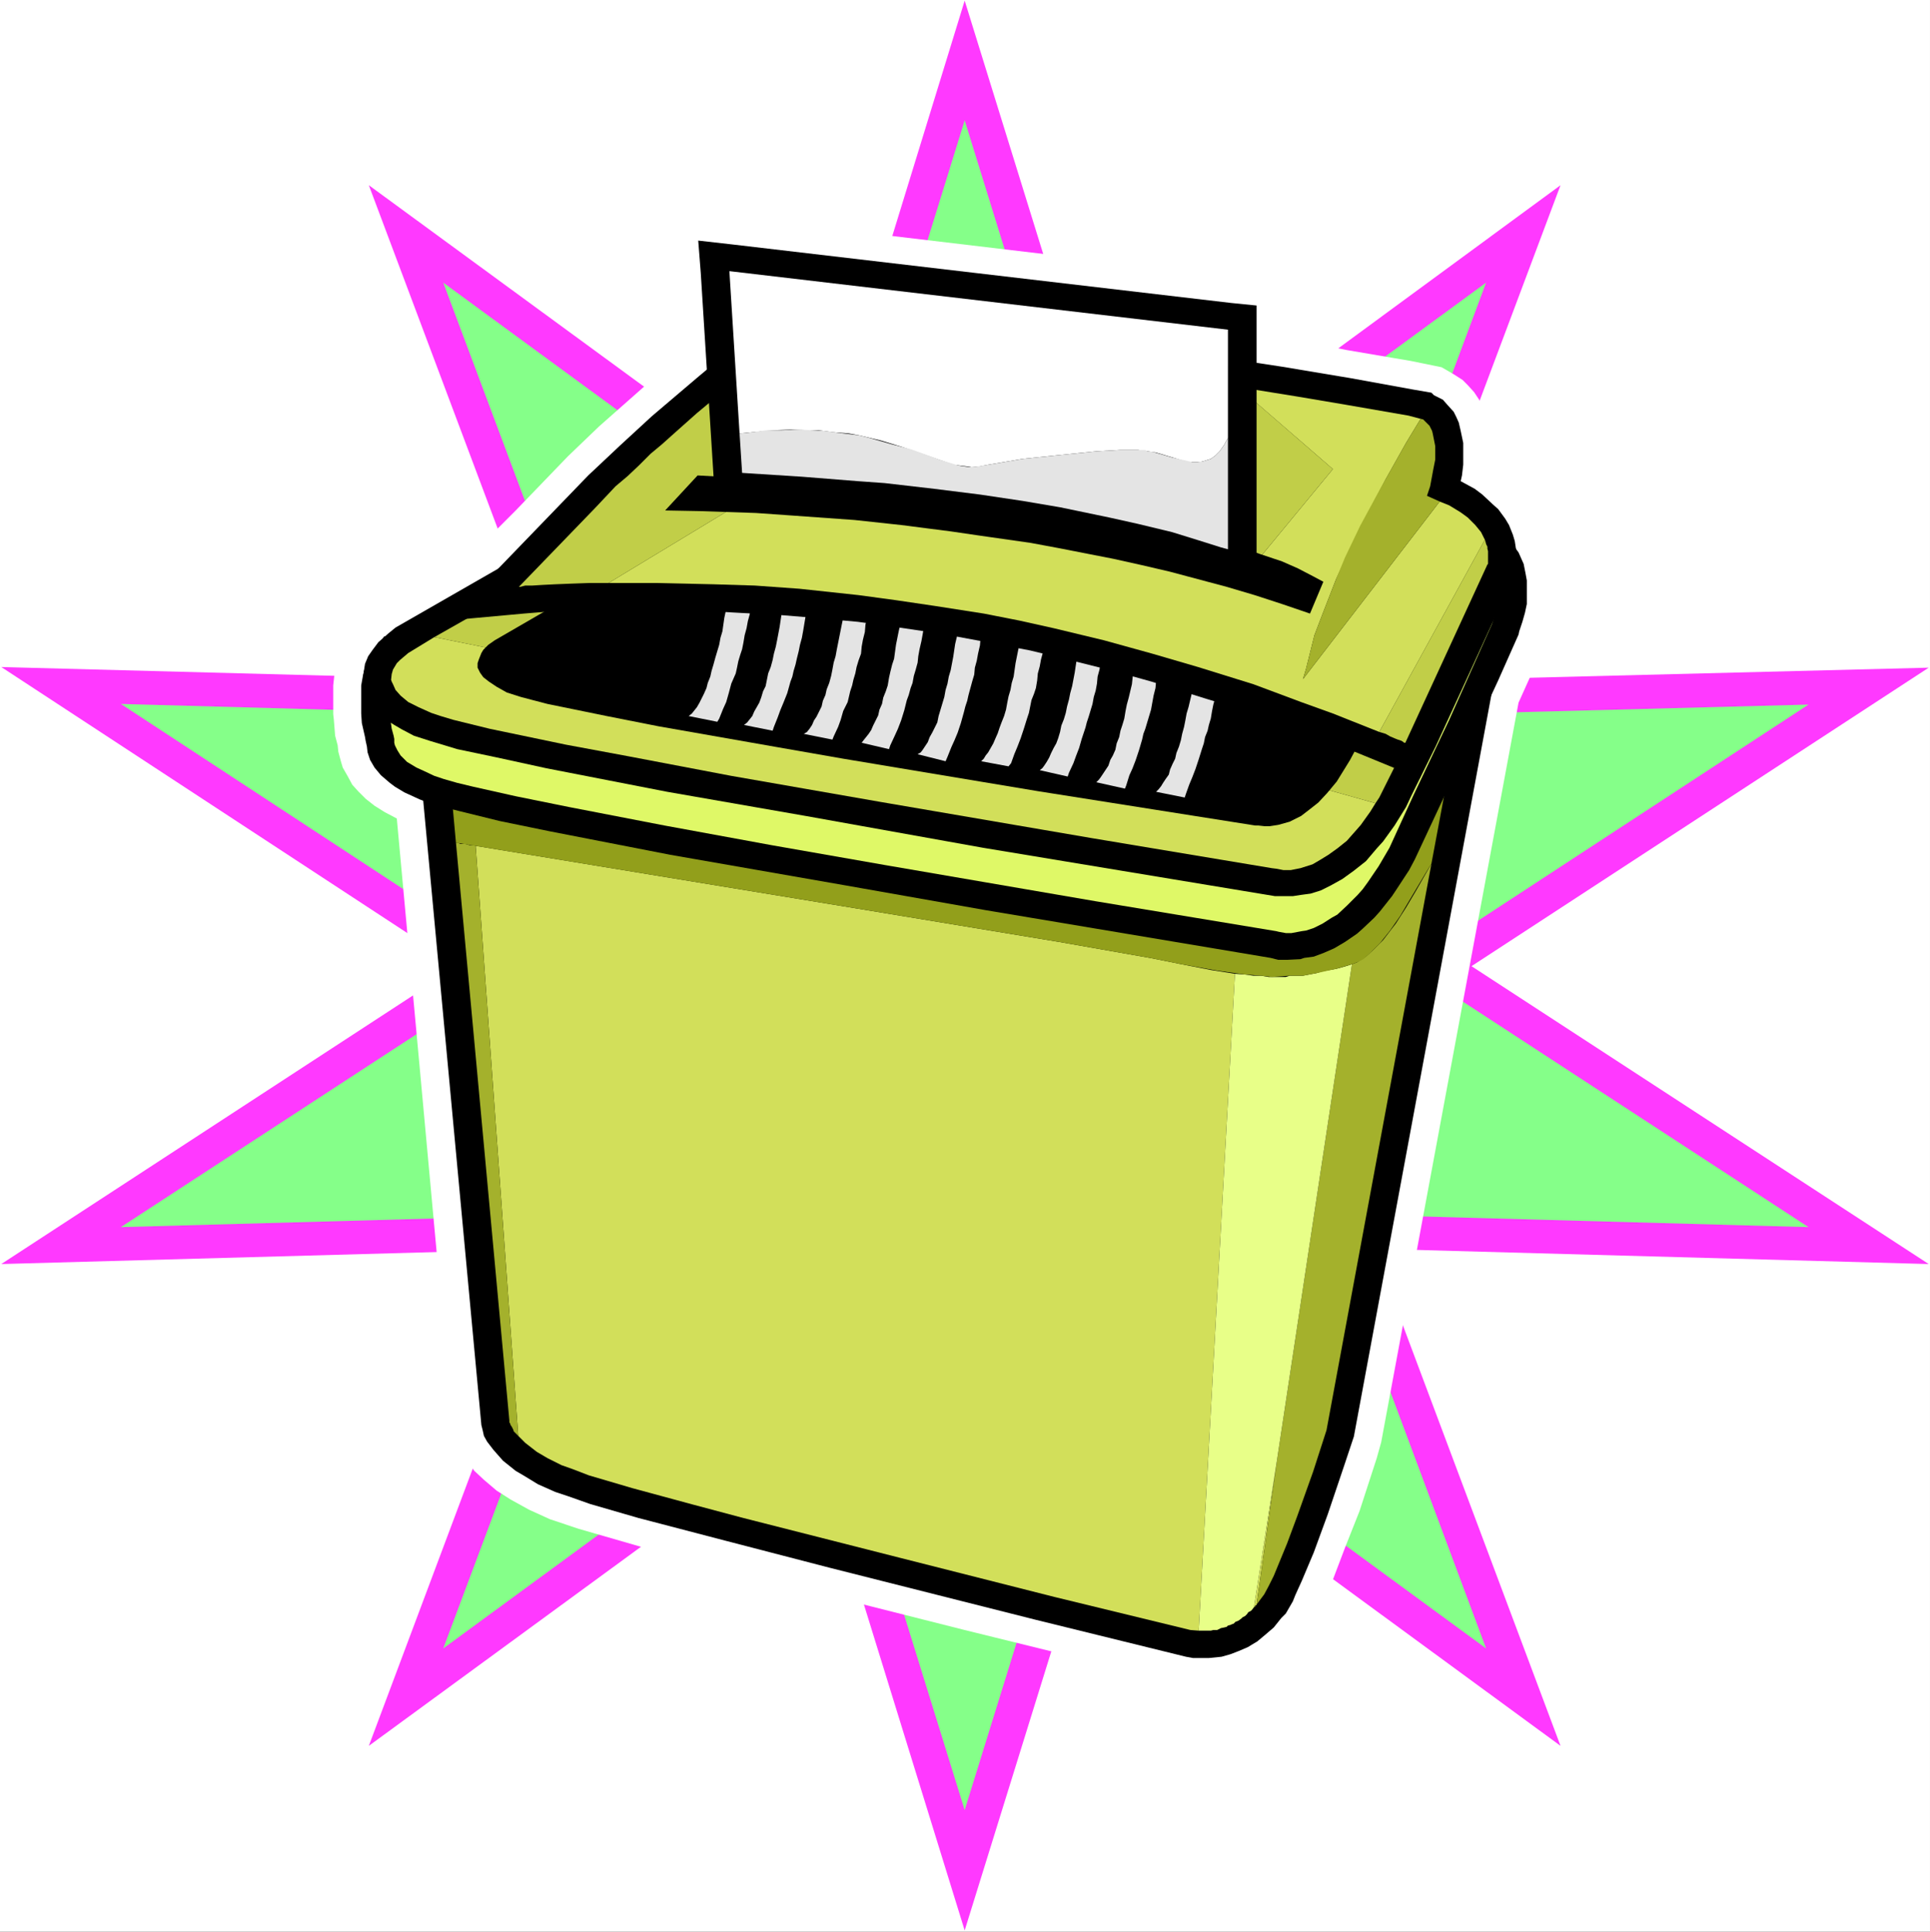
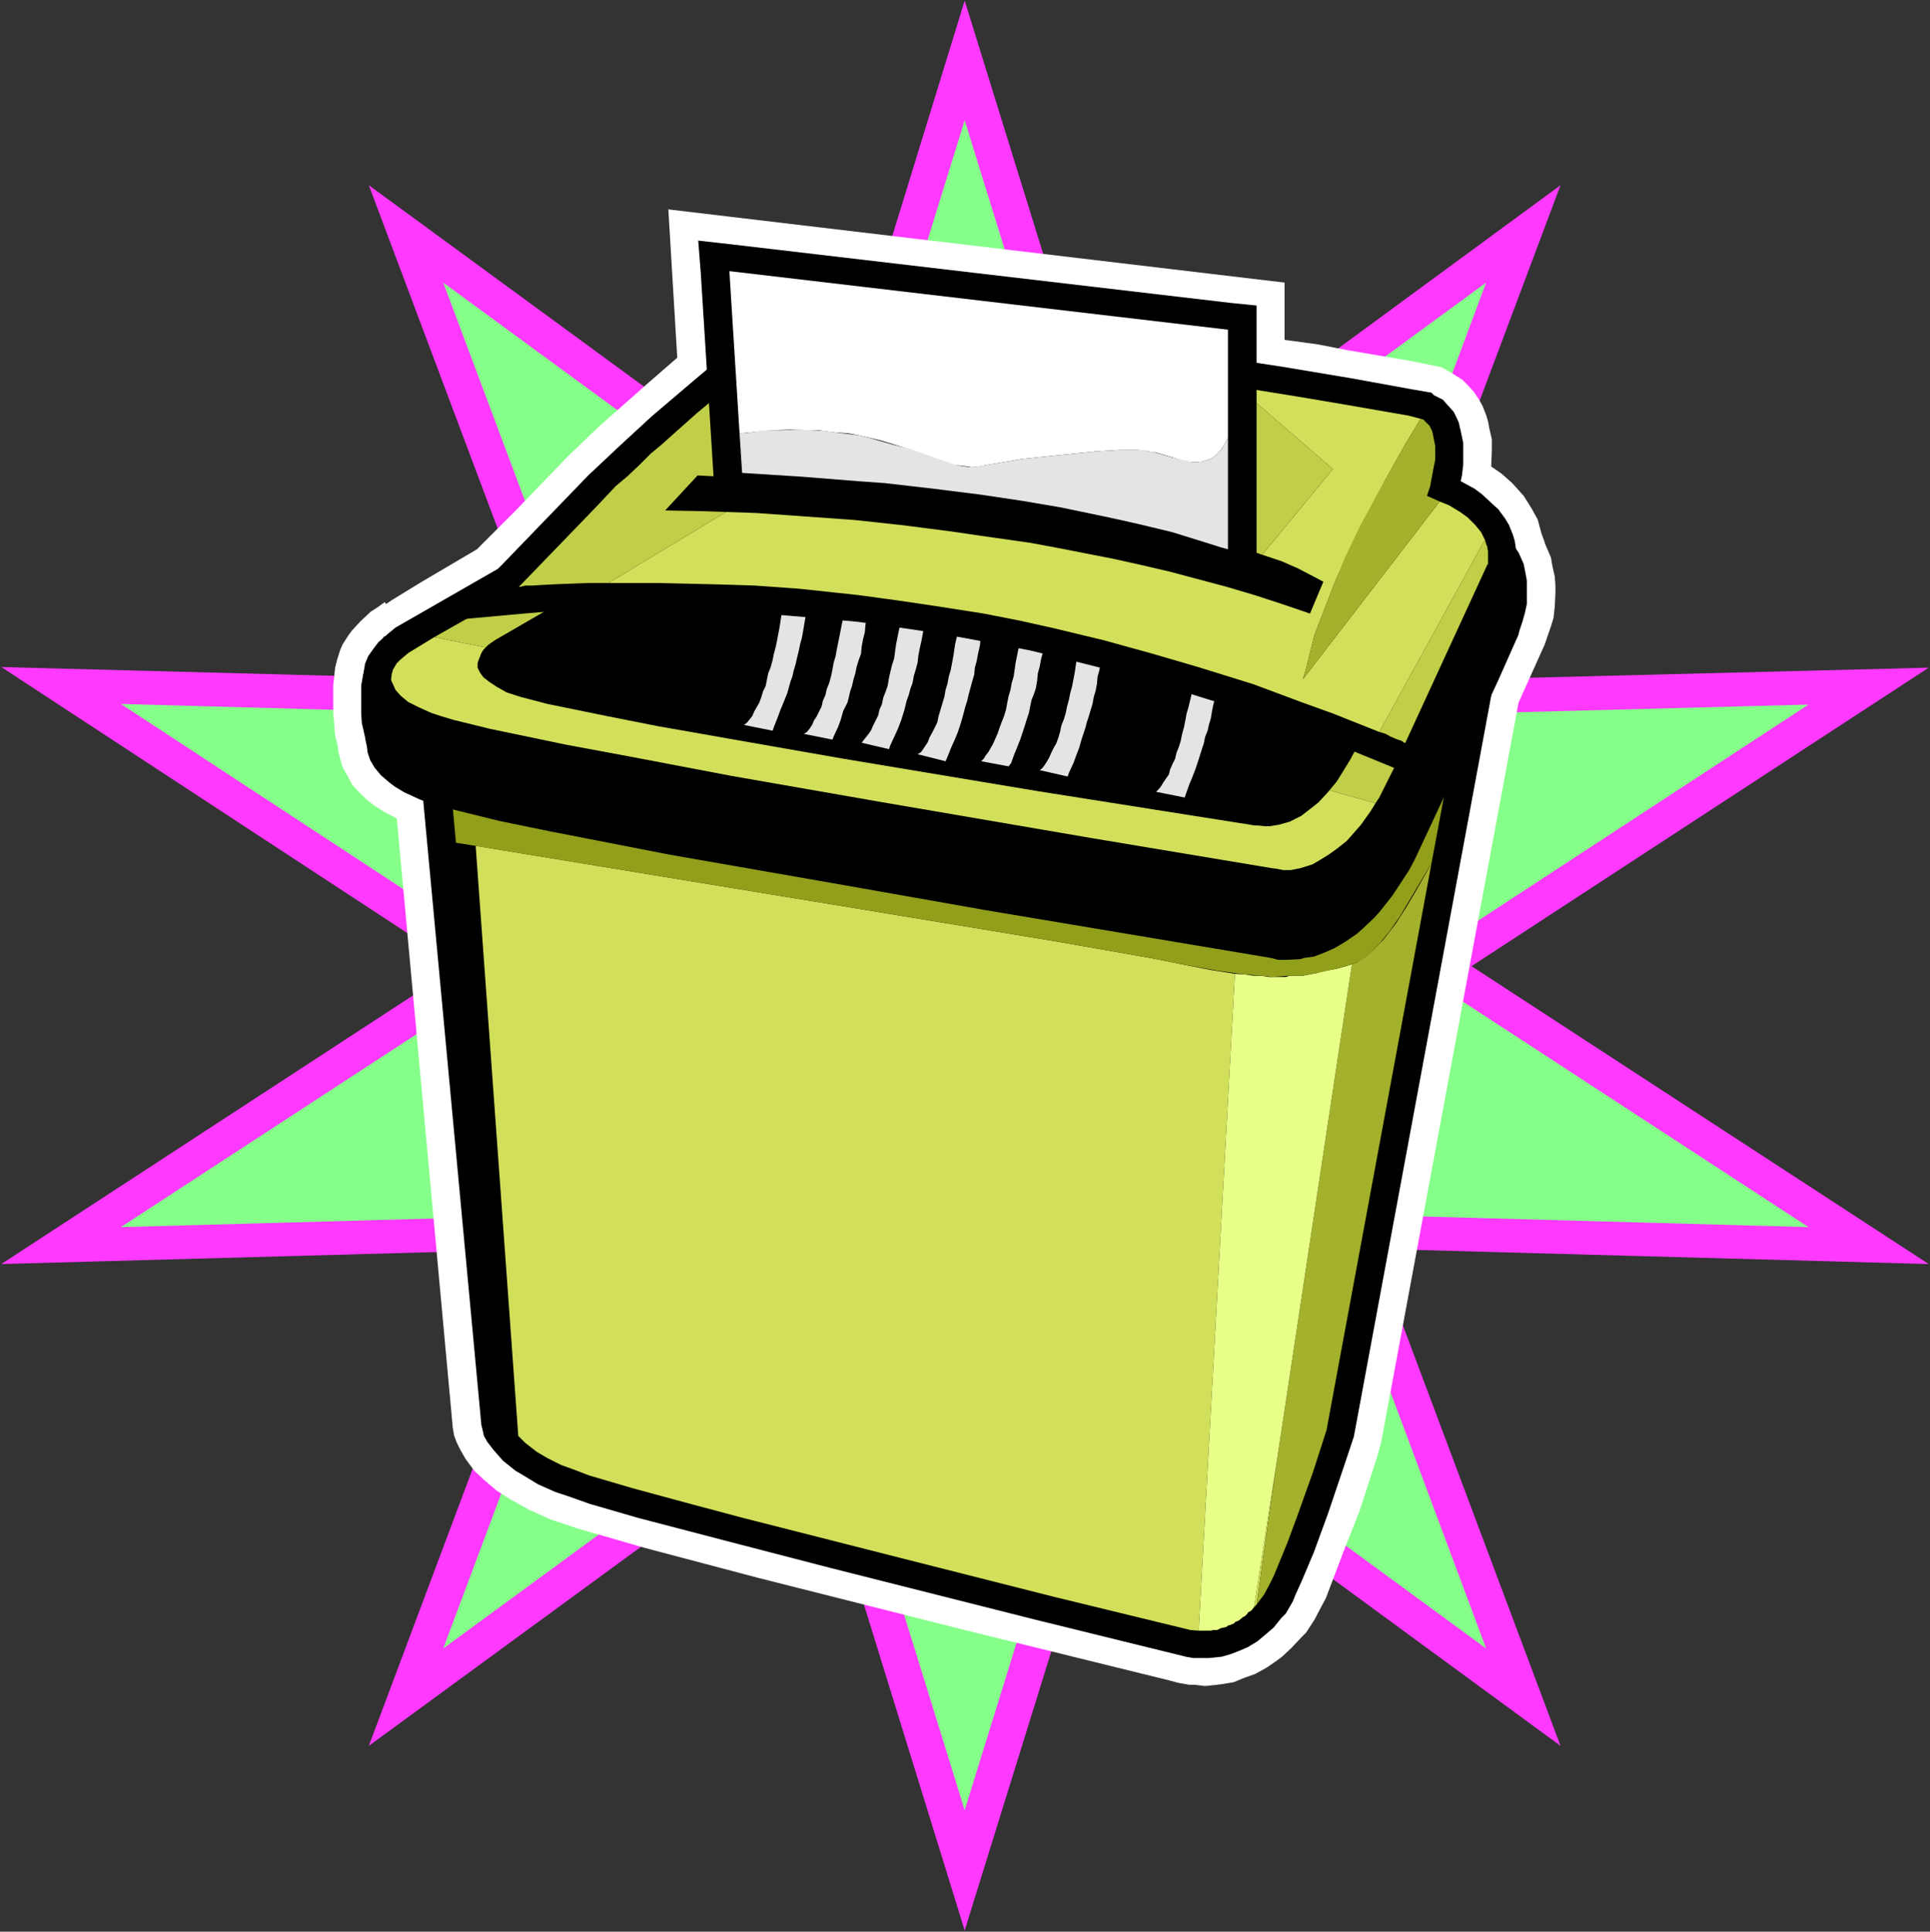
<svg xmlns="http://www.w3.org/2000/svg" xmlns:ns1="http://sodipodi.sourceforge.net/DTD/sodipodi-0.dtd" xmlns:ns2="http://www.inkscape.org/namespaces/inkscape" version="1.0" width="129.724mm" height="129.808mm" id="svg38" ns1:docname="Shredder 6.wmf">
  <rect width="100%" height="100%" fill="#333333" stroke="none" />
  <ns1:namedview id="namedview38" pagecolor="#ffffff" bordercolor="#000000" borderopacity="0.25" ns2:showpageshadow="2" ns2:pageopacity="0.0" ns2:pagecheckerboard="0" ns2:deskcolor="#d1d1d1" ns2:document-units="mm" />
  <defs id="defs1">
    <pattern id="WMFhbasepattern" patternUnits="userSpaceOnUse" width="6" height="6" x="0" y="0" />
  </defs>
-   <path style="fill:#ffffff;fill-opacity:1;fill-rule:evenodd;stroke:none" d="M 0,490.614 H 490.294 V 0 H 0 Z" id="path1" />
  <path style="fill:#ff39ff;fill-opacity:1;fill-rule:evenodd;stroke:none" d="m 245.066,0.162 39.902,128.675 111.467,-81.796 -47.333,126.089 140.869,-3.556 -116.152,75.815 116.152,75.653 -140.869,-3.88 47.333,126.25 -111.467,-81.634 -39.902,128.513 L 205.326,361.777 93.697,443.411 141.03,317.161 0.323,321.041 116.314,245.388 0.323,169.411 141.03,173.129 93.697,47.041 205.487,128.837 Z" id="path2" />
  <path style="fill:#85ff89;fill-opacity:1;fill-rule:evenodd;stroke:none" d="M 245.066,30.552 279.96,143.224 377.534,71.773 336.34,182.182 459.438,178.949 357.826,245.388 459.438,311.665 336.34,308.27 377.534,418.679 279.96,347.229 245.066,459.738 210.172,347.229 112.598,418.679 153.954,308.27 30.694,311.665 132.307,245.388 30.694,178.787 153.954,182.182 112.598,71.773 210.172,143.224 Z" id="path3" />
  <path style="fill:#ffffff;fill-opacity:1;fill-rule:evenodd;stroke:none" d="m 392.235,137.243 -0.646,-1.778 -0.969,-3.556 -1.615,-2.91 -1.939,-3.071 -2.908,-3.233 -2.746,-2.425 -2.585,-1.778 0.162,-4.203 v -2.748 l -0.646,-2.748 -0.323,-1.778 -0.485,-1.617 -0.969,-2.425 -0.808,-1.455 -1.292,-1.94 -1.615,-1.778 -1.292,-1.293 -2.262,-1.455 -3.069,-1.778 -7.916,-1.617 -16.155,-2.748 -7.431,-1.455 -8.4,-1.132 V 71.773 l -156.539,-18.59 2.262,37.665 -7.431,6.466 -12.439,10.992 -7.916,7.598 -13.247,13.74 -9.854,9.861 -14.539,8.568 -7.108,4.365 -1.454,0.97 -0.323,-0.485 -1.777,1.293 -1.777,1.132 -2.585,2.425 -2.1,2.263 -0.969,1.293 -1.454,2.263 -0.646,1.455 -0.808,2.586 -0.485,1.94 -0.485,4.526 v 4.526 2.748 l 0.162,1.455 0.323,4.041 0.646,2.425 0.162,1.617 0.646,2.425 0.485,1.617 1.292,2.263 1.131,2.101 1.615,1.778 1.777,1.778 2.262,1.778 2.585,1.617 3.069,1.617 14.216,154.701 0.323,1.94 0.646,1.778 0.969,1.94 1.292,2.263 2.262,3.071 2.423,2.263 3.231,2.748 3.554,2.263 4.685,2.586 5.331,2.425 7.27,2.425 16.801,4.85 28.755,7.598 52.503,13.255 51.856,12.771 2.423,0.647 2.746,0.485 h 1.292 l 2.746,0.323 3.069,-0.323 1.292,-0.162 2.908,-0.485 2.746,-1.132 2.746,-0.97 2.908,-1.617 2.585,-1.778 1.292,-0.97 2.423,-2.263 2.423,-2.586 1.292,-1.293 2.1,-3.233 1.777,-3.395 1.131,-2.101 4.846,-12.771 3.716,-9.376 4.362,-13.417 1.131,-4.041 34.894,-187.84 6.623,-14.71 1.615,-4.688 0.646,-2.101 0.323,-2.91 0.162,-3.556 v -1.778 l -0.162,-2.263 -0.646,-2.91 -0.323,-1.94 -1.454,-3.395 z" id="path4" />
  <path style="fill:#000000;fill-opacity:1;fill-rule:evenodd;stroke:none" d="m 372.203,161.975 -265.906,28.289 15.993,171.674 0.323,1.293 0.323,1.455 0.808,1.455 1.615,2.101 2.423,2.748 3.231,2.586 1.939,1.132 3.716,2.263 4.362,1.94 3.392,1.132 5.493,1.94 12.278,3.556 22.293,5.819 26.171,6.789 52.503,13.255 38.125,9.376 1.777,0.323 h 2.1 1.939 l 3.231,-0.323 2.262,-0.647 2.1,-0.808 2.262,-0.97 2.423,-1.455 1.939,-1.617 2.262,-1.94 1.939,-2.425 1.131,-1.132 1.777,-3.071 0.646,-1.617 1.615,-3.556 3.069,-7.274 3.554,-9.699 4.362,-12.932 2.262,-6.789 37.802,-203.843 z" id="path5" />
  <path style="fill:#d2df5a;fill-opacity:1;fill-rule:evenodd;stroke:none" d="m 372.688,171.028 0.323,-2.263 -7.754,0.808 0.969,0.162 0.969,0.323 h 0.969 l 0.808,0.162 0.969,0.162 0.808,0.323 0.969,0.162 z" id="path6" />
  <path style="fill:#d2df5a;fill-opacity:1;fill-rule:evenodd;stroke:none" d="m 300.154,244.903 -8.077,-1.617 -22.94,-4.041 -51.856,-8.568 -96.443,-15.842 10.824,149.851 1.777,1.778 2.908,2.263 2.746,1.617 3.554,1.778 2.746,0.97 4.2,1.617 10.985,3.233 15.508,4.203 12.116,3.233 40.71,10.346 38.933,9.861 34.571,8.406 2.1,0.162 9.208,-166.825 -6.139,-0.97 z" id="path7" />
  <path style="fill:#d2df5a;fill-opacity:1;fill-rule:evenodd;stroke:none" d="m 318.57,408.171 h 0.162 v -0.162 h 0.162 v -0.323 h 0.323 v -0.162 l 5.169,-36.533 z" id="path8" />
  <path style="fill:#a4b12c;fill-opacity:1;fill-rule:evenodd;stroke:none" d="m 343.448,244.903 v 0 l -19.062,126.089 -5.169,36.533 1.939,-2.586 1.131,-2.101 1.292,-2.586 3.392,-8.244 2.585,-6.951 4.039,-11.316 3.392,-10.507 26.655,-143.87 -3.877,6.789 -2.585,4.365 -2.585,4.041 -3.231,4.203 -2.585,2.586 -1.777,1.617 -1.777,1.132 -0.485,0.323 z" id="path9" />
  <path style="fill:#e8ff88;fill-opacity:1;fill-rule:evenodd;stroke:none" d="m 343.448,244.903 -2.1,0.647 -1.777,0.485 -1.777,0.323 -1.777,0.323 -1.615,0.485 -1.777,0.323 -1.615,0.323 h -1.615 -0.808 -0.969 l -0.969,0.323 h -0.646 -1.131 -0.646 -1.131 -0.808 l -1.939,-0.323 h -1.939 l -2.262,-0.323 -2.423,-0.162 -9.208,166.825 h 0.646 0.808 0.808 0.808 l 0.646,-0.162 h 0.969 l 0.969,-0.485 0.808,-0.162 0.646,-0.162 0.323,-0.323 0.646,-0.162 0.323,-0.162 0.485,-0.162 0.485,-0.485 0.485,-0.162 0.323,-0.162 0.646,-0.485 0.323,-0.323 0.646,-0.323 0.485,-0.485 0.323,-0.485 0.646,-0.323 0.323,-0.323 0.485,-0.647 5.816,-37.18 z" id="path10" />
-   <path style="fill:#a4b12c;fill-opacity:1;fill-rule:evenodd;stroke:none" d="m 115.829,214.027 13.57,146.78 v 0.323 0.162 l 0.162,0.162 0.162,0.485 0.323,0.485 0.323,0.647 0.162,0.485 0.323,0.323 0.323,0.323 0.485,0.485 -10.824,-149.851 -0.646,-0.162 h -0.808 l -0.646,-0.162 -0.485,-0.162 h -0.646 -0.646 l -0.646,-0.323 z" id="path11" />
  <path style="fill:#929f1b;fill-opacity:1;fill-rule:evenodd;stroke:none" d="m 114.213,196.246 1.615,17.782 101.451,16.65 51.856,8.568 22.94,4.041 8.077,1.617 9.047,1.617 6.947,0.97 4.2,0.323 2.746,0.323 4.523,-0.323 h 3.392 l 3.392,-0.647 5.169,-1.132 3.877,-1.132 1.292,-0.485 1.615,-0.808 1.777,-1.617 2.423,-2.425 2.585,-3.233 2.585,-3.718 2.585,-4.365 4.039,-6.789 1.292,-2.101 9.047,-48.334 -4.523,-0.97 -2.908,-0.485 z" id="path12" />
  <path style="fill:#000000;fill-opacity:1;fill-rule:evenodd;stroke:none" d="m 385.935,160.359 0.808,-2.425 0.646,-2.263 0.485,-2.263 v -3.233 -2.748 l -0.323,-1.778 -0.485,-2.425 -1.292,-2.91 -1.292,-1.778 -1.131,-1.455 -1.615,-1.455 -2.746,-2.263 -48.787,6.466 -114.375,-16.327 -3.554,-0.323 -4.039,-0.485 h -4.362 -3.231 l -2.1,0.323 -2.908,0.323 -1.939,0.485 -2.908,0.647 -2.262,1.132 -65.265,37.503 -25.686,-1.455 -4.039,5.819 -0.808,1.94 -0.485,1.94 -0.485,2.748 v 3.395 3.718 l 0.162,2.425 0.808,3.556 0.162,0.97 0.323,1.455 0.162,1.455 0.646,1.94 1.131,1.94 1.615,1.94 2.262,1.94 1.292,0.97 2.423,1.455 3.877,1.778 3.392,1.293 7.108,1.778 9.854,2.425 12.601,2.586 30.694,5.981 44.425,7.759 35.702,6.304 72.373,12.124 1.939,0.485 h 2.423 l 3.231,-0.162 0.969,-0.323 2.423,-0.323 2.585,-0.97 2.585,-1.132 2.746,-1.617 3.069,-2.101 1.454,-1.293 2.908,-2.748 1.454,-1.617 3.069,-3.88 1.292,-1.94 3.069,-4.688 1.454,-2.748 10.501,-22.47 10.662,-22.955 5.17,-11.639 z" id="path13" />
-   <path style="fill:#dff867;fill-opacity:1;fill-rule:evenodd;stroke:none" d="m 377.05,140.637 -46.849,6.143 -114.537,-16.488 -5.816,-0.485 -4.2,-0.162 h -4.362 l -4.2,0.323 -2.746,0.647 -0.969,0.162 -1.939,0.97 -0.646,0.323 -65.749,37.988 -23.586,-1.293 -1.292,1.94 -0.323,0.485 -0.485,1.617 -0.162,1.455 -0.162,1.94 v 4.041 l 0.162,2.586 0.323,2.263 0.485,1.778 0.162,0.808 v 0.97 l 0.162,0.647 0.646,1.293 0.808,1.293 1.615,1.617 2.423,1.455 1.777,0.808 2.746,1.293 2.423,0.808 3.392,0.97 4.039,0.97 10.824,2.425 13.57,2.748 24.232,4.688 27.301,5.011 28.594,5.011 53.633,9.214 45.879,7.598 0.646,0.162 1.777,0.323 h 1.454 l 2.585,-0.485 1.131,-0.162 1.939,-0.647 2.262,-1.132 2.262,-1.455 1.454,-0.808 2.423,-2.263 2.746,-2.748 1.292,-1.455 1.292,-1.778 2.746,-4.041 2.746,-4.688 6.139,-13.417 9.047,-19.075 10.824,-24.248 1.131,-3.395 0.485,-2.263 0.162,-1.778 v -2.425 l -0.162,-1.617 -0.646,-2.263 -0.808,-1.455 -1.131,-1.778 z" id="path14" />
  <path style="fill:#000000;fill-opacity:1;fill-rule:evenodd;stroke:none" d="m 384.804,138.859 -0.485,-1.132 -0.969,-1.132 -1.292,-1.617 -2.1,-1.455 -1.777,-0.97 -2.746,-1.132 -3.392,-1.132 -1.939,-0.323 -4.2,-0.808 -150.885,-21.661 -3.554,-0.323 -4.039,-0.485 h -4.2 -3.392 l -1.939,0.323 -4.039,0.485 -2.1,0.485 -1.777,0.647 -2.423,0.808 -87.074,49.95 -1.777,1.455 -2.585,2.263 -1.454,1.94 -1.131,1.617 -0.808,1.94 -0.323,2.101 -0.162,1.455 v 0.647 l 0.323,2.425 0.808,1.94 1.292,2.101 1.131,1.293 1.777,1.94 2.585,1.617 1.939,1.132 3.069,1.617 4.039,1.293 6.947,2.101 10.016,2.101 12.601,2.748 30.694,5.981 35.217,6.143 45.072,8.083 72.211,11.962 1.939,0.323 h 2.423 2.1 l 2.1,-0.323 2.423,-0.323 2.585,-0.808 2.585,-1.293 2.908,-1.617 2.908,-2.101 3.069,-2.425 2.746,-3.233 1.615,-1.778 2.908,-4.041 2.908,-4.688 1.292,-2.748 6.3,-12.771 8.4,-18.267 8.885,-19.398 2.908,-6.628 0.485,-1.455 v -1.293 -1.455 l -0.485,-1.617 z" id="path15" />
  <path style="fill:#d2df5a;fill-opacity:1;fill-rule:evenodd;stroke:none" d="m 362.834,135.626 -147.977,-21.338 -5.816,-0.485 -5.169,-0.323 h -3.392 l -4.2,0.485 -2.908,0.647 -1.292,0.485 -0.808,0.162 -1.292,0.97 -61.388,35.24 5.169,-0.323 h 5.654 l 6.139,0.485 6.462,0.323 6.947,0.647 7.27,0.808 7.431,0.808 15.832,2.425 16.316,2.748 8.4,1.455 17.285,3.395 17.124,3.556 25.363,5.658 31.178,7.274 14.216,3.556 35.54,9.214 13.085,-28.289 10.016,-21.985 0.162,-0.647 v -0.97 l -0.646,-0.97 -1.131,-1.132 -1.615,-0.97 -2.585,-0.97 -3.231,-0.808 -3.069,-0.647 z" id="path16" />
  <path style="fill:#d2df5a;fill-opacity:1;fill-rule:evenodd;stroke:none" d="m 127.137,165.208 -16.801,-3.395 -6.623,4.041 -2.1,1.778 -0.808,0.808 -0.969,1.617 -0.323,1.132 -0.162,1.455 0.162,0.485 0.323,0.647 0.646,1.455 1.292,1.455 1.939,1.617 2.585,1.293 3.231,1.455 2.423,0.808 3.231,0.97 9.208,2.263 19.386,4.041 15.67,2.91 26.332,5.011 37.963,6.628 53.795,9.214 45.556,7.598 1.292,0.162 1.615,0.323 h 1.939 l 2.423,-0.485 3.069,-0.97 1.939,-1.132 2.1,-1.293 2.262,-1.617 2.423,-1.94 2.423,-2.748 1.131,-1.293 2.423,-3.395 1.292,-2.101 -13.247,-3.718 z" id="path17" />
  <path style="fill:#c1ce48;fill-opacity:1;fill-rule:evenodd;stroke:none" d="m 128.591,151.468 -18.255,10.346 16.801,3.395 209.041,35.078 13.247,3.718 0.969,-1.455 1.939,-3.88 2.585,-5.173 -35.54,-9.214 -29.24,-7.113 -16.155,-3.718 -25.363,-5.658 -17.124,-3.556 -17.285,-3.395 -16.639,-2.91 -8.077,-1.293 -15.832,-2.425 -7.431,-0.808 -7.27,-0.808 -6.947,-0.647 -6.462,-0.323 -6.139,-0.485 h -5.654 z" id="path18" />
  <path style="fill:#000000;fill-opacity:1;fill-rule:evenodd;stroke:none" d="m 200.802,119.138 -75.119,43.484 -1.615,1.132 -1.292,1.293 -0.485,0.808 -0.646,1.617 -0.323,0.97 v 1.132 l 0.646,1.293 0.808,1.132 1.454,1.132 1.939,1.293 2.585,1.455 3.554,1.132 3.069,0.808 3.716,0.97 15.024,3.071 13.085,2.586 30.371,5.335 16.639,2.91 49.433,8.244 55.249,8.729 h 0.808 l 1.454,0.162 h 1.454 l 2.1,-0.323 2.908,-0.808 2.908,-1.455 2.1,-1.617 2.262,-1.778 2.262,-2.425 2.423,-2.91 2.1,-3.395 1.292,-2.101 2.423,-4.526 11.954,-26.026 7.593,-16.812 1.615,-4.041 0.162,-0.647 v -0.323 l -0.162,-0.808 -0.646,-0.808 -1.131,-0.808 -1.615,-0.808 -2.423,-0.808 -3.392,-0.808 -2.746,-0.323 -131.984,-17.943 -5.169,-0.647 h -3.554 -3.877 l -2.746,0.323 -3.392,0.485 -1.454,0.485 -0.969,0.485 z" id="path19" />
-   <path style="fill:#e4e4e4;fill-opacity:1;fill-rule:evenodd;stroke:none" d="m 186.263,142.739 -0.323,1.617 -0.323,3.88 -0.485,2.586 -0.485,3.071 -0.646,3.071 -0.485,3.395 -0.485,1.617 -0.323,1.778 -0.485,1.617 -0.485,1.617 -0.485,1.778 -0.485,1.617 -0.323,1.455 -0.646,1.617 -0.323,1.293 -0.646,1.455 -0.646,1.293 -0.485,0.97 -0.646,1.132 -0.646,0.808 -0.646,0.808 -0.808,0.647 7.27,1.455 0.485,-0.808 0.969,-2.425 0.808,-1.778 0.646,-2.263 0.646,-2.425 1.131,-2.586 0.323,-1.455 0.323,-1.617 0.485,-1.617 0.485,-1.455 0.323,-1.617 0.323,-1.94 0.485,-1.778 0.323,-1.778 0.485,-1.778 0.162,-1.94 0.485,-1.778 0.162,-2.101 0.162,-1.94 0.162,-2.101 0.162,-1.94 v -1.94 z" id="path20" />
  <path style="fill:#e4e4e4;fill-opacity:1;fill-rule:evenodd;stroke:none" d="m 200.318,145.164 -0.323,1.455 -0.323,3.88 -0.646,2.425 -0.485,3.071 -0.485,3.233 -0.646,3.395 -0.323,1.617 -0.485,1.778 -0.323,1.617 -0.485,1.778 -0.646,1.617 -0.323,1.617 -0.323,1.617 -0.646,1.293 -0.485,1.617 -0.485,1.293 -0.646,1.132 -0.646,1.132 -0.485,1.132 -0.646,0.808 -0.646,0.808 -0.808,0.647 7.27,1.455 0.323,-0.97 0.969,-2.425 0.646,-1.778 0.808,-1.94 0.969,-2.425 0.808,-2.91 0.485,-1.293 0.323,-1.455 0.485,-1.617 0.323,-1.455 0.485,-1.94 0.323,-1.617 0.485,-1.778 0.323,-1.778 0.323,-1.94 0.323,-1.94 0.323,-1.94 0.323,-1.778 0.162,-2.101 0.162,-2.101 0.162,-1.94 v -2.101 z" id="path21" />
  <path style="fill:#e4e4e4;fill-opacity:1;fill-rule:evenodd;stroke:none" d="m 215.342,147.427 v 1.617 l -0.485,3.718 -0.323,2.586 -0.646,3.071 -0.646,3.233 -0.646,3.233 -0.323,1.778 -0.485,1.617 -0.323,1.778 -0.323,1.617 -0.485,1.778 -0.646,1.617 -0.323,1.455 -0.646,1.455 -0.323,1.455 -0.646,1.293 -0.646,1.293 -0.646,0.97 -0.485,1.132 -0.646,0.97 -0.646,0.808 -0.808,0.485 7.27,1.455 0.323,-0.808 1.131,-2.425 0.646,-1.778 0.646,-2.263 1.131,-2.263 0.646,-2.748 0.485,-1.455 0.323,-1.455 0.485,-1.617 0.323,-1.617 0.485,-1.617 0.646,-1.778 0.162,-1.778 0.323,-1.778 0.485,-1.94 0.162,-1.94 0.485,-1.778 0.162,-2.101 0.162,-1.94 0.162,-1.94 0.162,-2.101 v -2.101 z" id="path22" />
  <path style="fill:#e4e4e4;fill-opacity:1;fill-rule:evenodd;stroke:none" d="m 229.881,149.851 -0.162,1.293 -0.485,3.88 -0.323,2.586 -0.646,2.91 -0.646,3.233 -0.485,3.556 -0.485,1.455 -0.485,1.94 -0.323,1.455 -0.323,1.94 -0.485,1.455 -0.646,1.617 -0.323,1.617 -0.646,1.455 -0.323,1.455 -0.646,1.293 -0.646,1.293 -0.485,1.132 -0.646,0.97 -0.646,0.808 -0.646,0.808 -0.485,0.647 6.947,1.617 0.323,-0.97 1.131,-2.425 0.808,-1.778 0.808,-2.101 0.808,-2.586 0.646,-2.586 0.485,-1.293 0.485,-1.778 0.485,-1.293 0.323,-1.778 0.485,-1.617 0.485,-1.778 0.162,-1.617 0.323,-1.778 0.485,-2.101 0.323,-1.778 0.323,-1.94 0.162,-2.101 0.162,-1.94 0.162,-2.101 0.323,-1.94 0.162,-1.94 z" id="path23" />
  <path style="fill:#e4e4e4;fill-opacity:1;fill-rule:evenodd;stroke:none" d="m 244.258,152.761 v 1.455 l -0.646,4.041 -0.323,2.586 -0.646,2.748 -0.485,3.233 -0.646,3.395 -0.485,1.617 -0.323,1.778 -0.485,1.617 -0.323,1.778 -0.485,1.617 -0.485,1.617 -0.485,1.617 -0.323,1.617 -0.646,1.293 -0.646,1.293 -0.646,1.132 -0.485,1.293 -0.646,0.97 -0.646,0.97 -0.485,0.647 -0.808,0.485 7.108,1.778 0.485,-1.132 0.969,-2.425 0.808,-1.778 0.808,-1.94 0.808,-2.425 0.808,-2.91 0.323,-1.293 0.485,-1.455 0.323,-1.455 0.485,-1.778 0.485,-1.778 0.485,-1.617 0.162,-1.778 0.485,-1.778 0.323,-1.778 0.485,-2.101 0.162,-1.94 0.162,-1.778 0.162,-1.94 0.323,-2.101 0.162,-2.101 0.162,-2.101 z" id="path24" />
  <path style="fill:#e4e4e4;fill-opacity:1;fill-rule:evenodd;stroke:none" d="m 260.252,154.378 v 1.455 l -0.485,3.718 -0.485,2.586 -0.646,3.071 -0.646,3.233 -0.485,3.395 -0.485,1.617 -0.323,1.778 -0.485,1.617 -0.323,1.617 -0.323,1.778 -0.485,1.617 -0.646,1.617 -0.485,1.293 -0.485,1.455 -0.646,1.455 -0.485,1.132 -0.646,1.132 -0.646,1.132 -0.646,0.808 -0.485,0.808 -0.646,0.647 6.947,1.293 0.646,-0.808 0.808,-2.263 0.808,-1.94 0.808,-2.101 0.808,-2.425 0.808,-2.586 0.485,-1.455 0.323,-1.617 0.323,-1.617 0.646,-1.617 0.485,-1.455 0.323,-1.94 0.162,-1.778 0.485,-1.778 0.323,-1.778 0.485,-1.778 0.162,-2.101 0.162,-1.94 0.162,-2.101 0.323,-1.94 0.162,-1.94 v -2.101 z" id="path25" />
  <path style="fill:#e4e4e4;fill-opacity:1;fill-rule:evenodd;stroke:none" d="m 275.114,156.802 v 1.455 l -0.646,3.718 -0.323,2.91 -0.646,2.748 -0.485,3.233 -0.646,3.395 -0.485,1.778 -0.323,1.617 -0.485,1.778 -0.323,1.617 -0.485,1.617 -0.646,1.617 -0.323,1.617 -0.485,1.617 -0.485,1.293 -0.646,1.132 -0.646,1.293 -0.485,1.132 -0.646,1.132 -0.646,0.97 -0.485,0.647 -0.646,0.485 7.108,1.617 0.323,-0.97 1.131,-2.425 0.646,-1.778 0.808,-2.101 0.646,-2.263 0.969,-2.91 0.323,-1.293 0.485,-1.455 0.485,-1.617 0.485,-1.617 0.323,-1.778 0.485,-1.617 0.323,-1.778 0.162,-1.778 0.485,-1.778 0.323,-2.101 0.323,-1.94 0.162,-1.778 0.162,-2.101 0.162,-1.94 0.323,-2.263 0.162,-1.94 z" id="path26" />
-   <path style="fill:#e4e4e4;fill-opacity:1;fill-rule:evenodd;stroke:none" d="m 289.653,159.874 -0.162,1.293 -0.485,4.041 -0.485,2.586 -0.646,2.91 -0.323,3.071 -0.808,3.395 -0.485,1.778 -0.323,1.617 -0.323,1.94 -0.485,1.617 -0.485,1.455 -0.323,1.617 -0.646,1.617 -0.323,1.617 -0.646,1.455 -0.646,1.132 -0.485,1.455 -0.646,0.97 -0.646,0.97 -0.646,0.97 -0.485,0.647 -0.646,0.647 7.27,1.617 0.323,-0.808 0.808,-2.586 0.808,-1.778 0.808,-2.101 0.808,-2.425 0.808,-2.748 0.323,-1.455 0.485,-1.293 0.485,-1.617 0.485,-1.617 0.485,-1.617 0.323,-1.778 0.323,-1.778 0.485,-1.94 0.162,-1.778 0.485,-1.94 0.162,-1.778 0.162,-1.94 0.485,-2.101 v -1.94 l 0.162,-2.101 0.162,-2.101 z" id="path27" />
  <path style="fill:#e4e4e4;fill-opacity:1;fill-rule:evenodd;stroke:none" d="m 304.838,162.137 -0.162,1.455 -0.485,3.88 -0.485,2.586 -0.646,2.91 -0.323,3.233 -0.808,3.395 -0.485,1.617 -0.323,1.778 -0.323,1.617 -0.485,1.778 -0.323,1.617 -0.485,1.617 -0.646,1.617 -0.323,1.455 -0.646,1.293 -0.646,1.455 -0.323,1.293 -0.808,1.132 -0.646,0.97 -0.485,0.808 -0.646,0.808 -0.646,0.647 7.27,1.455 0.323,-0.97 0.808,-2.263 0.808,-1.94 0.808,-2.101 0.808,-2.425 0.808,-2.586 0.485,-1.455 0.323,-1.617 0.646,-1.617 0.323,-1.455 0.485,-1.617 0.323,-1.94 0.323,-1.617 0.485,-1.778 0.162,-1.94 0.485,-1.778 0.162,-2.101 0.323,-1.94 0.323,-1.94 0.162,-2.101 v -1.94 l 0.162,-2.101 z" id="path28" />
  <path style="fill:#000000;fill-opacity:1;fill-rule:evenodd;stroke:none" d="m 371.073,122.209 0.323,-1.455 0.323,-2.748 v -2.425 -3.071 l -0.646,-3.071 -0.485,-2.101 -0.646,-1.455 -0.646,-1.293 -1.615,-1.778 -1.131,-1.293 -2.262,-1.132 -0.646,-0.647 -4.685,-0.808 -15.993,-2.91 -17.447,-2.91 -15.993,-2.425 -18.255,-2.586 -13.085,-1.617 -14.378,-1.617 -22.617,-2.101 -15.993,-1.455 -16.316,-1.293 -11.308,-0.485 -10.339,7.921 -9.854,8.244 -11.793,10.022 -8.077,7.436 -8.077,7.598 -23.424,24.248 -12.439,12.609 19.547,-1.778 7.916,-0.647 9.693,-0.485 h 9.531 7.108 l 12.116,0.485 8.724,0.485 9.37,0.485 9.854,0.808 10.501,0.97 10.501,1.455 10.985,1.617 11.308,2.101 10.985,2.101 10.662,2.586 10.339,2.586 9.854,2.748 13.893,4.365 8.562,2.586 15.024,5.335 14.055,5.496 9.854,4.041 6.623,2.91 24.232,-52.214 0.323,-1.617 0.323,-1.778 -0.323,-2.748 -0.323,-2.101 -0.485,-1.617 -0.969,-2.425 -0.969,-1.617 -1.777,-2.425 -1.454,-1.293 -2.585,-2.425 -1.939,-1.455 z" id="path29" />
-   <path style="fill:#d2df5a;fill-opacity:1;fill-rule:evenodd;stroke:none" d="m 194.017,91.172 29.24,15.357 -68.657,41.545 h 12.278 l 14.378,0.323 10.501,0.323 11.308,0.808 15.024,1.617 9.531,1.293 9.854,1.455 12.439,1.94 9.047,1.778 8.724,1.94 12.762,3.071 12.278,3.395 11.631,3.395 14.055,4.365 12.116,4.526 8.077,2.91 11.793,4.688 26.817,-48.819 -0.969,-1.94 -1.454,-1.778 -1.939,-1.94 -1.777,-1.293 -2.908,-1.778 -2.423,-0.97 -34.733,45.101 0.808,-2.748 2.1,-8.406 2.1,-5.496 3.392,-8.729 3.716,-8.083 3.877,-7.759 5.008,-9.537 5.169,-9.214 3.716,-6.143 -3.069,-0.808 -15.832,-2.748 -12.439,-2.101 -15.024,-2.425 24.07,20.853 -18.416,22.308 -0.646,0.323 -0.969,0.162 -0.969,-0.162 -1.292,-0.162 -1.292,-0.485 -1.454,-0.808 -3.231,-1.455 -3.877,-2.425 -6.139,-4.526 -6.785,-5.658 -9.531,-8.083 -10.016,-9.214 -9.854,-9.214 -9.208,-8.891 -13.085,-1.293 -20.516,-1.617 -21.486,-1.617 z" id="path30" />
+   <path style="fill:#d2df5a;fill-opacity:1;fill-rule:evenodd;stroke:none" d="m 194.017,91.172 29.24,15.357 -68.657,41.545 h 12.278 l 14.378,0.323 10.501,0.323 11.308,0.808 15.024,1.617 9.531,1.293 9.854,1.455 12.439,1.94 9.047,1.778 8.724,1.94 12.762,3.071 12.278,3.395 11.631,3.395 14.055,4.365 12.116,4.526 8.077,2.91 11.793,4.688 26.817,-48.819 -0.969,-1.94 -1.454,-1.778 -1.939,-1.94 -1.777,-1.293 -2.908,-1.778 -2.423,-0.97 -34.733,45.101 0.808,-2.748 2.1,-8.406 2.1,-5.496 3.392,-8.729 3.716,-8.083 3.877,-7.759 5.008,-9.537 5.169,-9.214 3.716,-6.143 -3.069,-0.808 -15.832,-2.748 -12.439,-2.101 -15.024,-2.425 24.07,20.853 -18.416,22.308 -0.646,0.323 -0.969,0.162 -0.969,-0.162 -1.292,-0.162 -1.292,-0.485 -1.454,-0.808 -3.231,-1.455 -3.877,-2.425 -6.139,-4.526 -6.785,-5.658 -9.531,-8.083 -10.016,-9.214 -9.854,-9.214 -9.208,-8.891 -13.085,-1.293 -20.516,-1.617 -21.486,-1.617 " id="path30" />
  <path style="fill:#a4b12c;fill-opacity:1;fill-rule:evenodd;stroke:none" d="m 365.741,127.382 -3.231,-1.455 0.808,-2.425 0.808,-4.365 0.485,-2.425 v -3.395 l -0.323,-1.617 -0.323,-1.617 -0.162,-0.647 -0.646,-1.293 -0.969,-0.97 -0.646,-0.647 -0.646,-0.162 -3.716,6.143 -6.462,11.477 -5.17,9.537 -3.877,8.083 -2.262,5.496 -3.392,8.729 -2.1,5.496 -2.1,8.406 -0.808,2.748 z" id="path31" />
  <path style="fill:#c1ce48;fill-opacity:1;fill-rule:evenodd;stroke:none" d="m 194.017,91.172 -4.039,3.071 -4.685,3.88 -2.585,2.263 -2.746,2.101 -2.908,2.425 -2.908,2.586 -2.908,2.586 -3.069,2.748 -2.908,2.425 -2.908,2.91 -2.908,2.748 -3.069,2.586 -2.585,2.748 -2.746,2.91 -19.224,19.883 h 0.323 l 1.292,-0.323 h 1.777 l 2.585,-0.162 3.231,-0.162 4.039,-0.162 4.523,-0.162 h 5.008 l 68.657,-41.545 z" id="path32" />
  <path style="fill:#c1ce48;fill-opacity:1;fill-rule:evenodd;stroke:none" d="m 357.018,188.648 20.84,-45.263 0.162,-0.162 v -0.485 -0.485 -0.647 -0.647 -0.323 -0.647 l -0.162,-0.647 v -0.485 l -0.323,-0.647 -0.162,-0.647 -0.162,-0.485 -26.817,48.819 1.615,0.485 1.131,0.647 1.131,0.485 0.808,0.323 0.969,0.323 0.485,0.323 0.162,0.162 z" id="path33" />
  <path style="fill:#c1ce48;fill-opacity:1;fill-rule:evenodd;stroke:none" d="m 320.185,141.446 18.416,-22.308 -24.07,-20.853 -6.462,-0.97 -6.785,-0.808 -6.947,-0.97 -7.27,-1.132 -7.593,-0.808 -7.916,-0.97 -8.239,-0.97 -8.4,-0.808 4.362,4.526 4.846,4.365 4.685,4.526 5.17,4.688 2.262,2.425 2.585,2.101 2.423,2.425 2.746,2.263 2.262,2.101 2.423,2.101 2.423,2.101 2.423,1.778 2.423,2.101 2.262,1.778 2.1,1.778 2.262,1.617 1.939,1.455 1.939,1.455 2.1,1.132 1.777,1.293 1.615,0.647 1.615,0.808 1.454,0.808 1.292,0.485 1.292,0.162 0.969,0.162 0.969,-0.162 z" id="path34" />
  <path style="fill:#000000;fill-opacity:1;fill-rule:evenodd;stroke:none" d="m 177.217,120.754 -8.239,8.891 8.724,0.162 14.378,0.485 9.208,0.647 15.832,1.132 11.954,1.293 12.601,1.617 6.623,0.97 13.57,1.94 6.947,1.293 14.055,2.748 7.27,1.617 6.947,1.617 7.27,1.94 7.27,1.94 7.108,2.101 6.947,2.263 7.108,2.425 3.392,-8.083 -2.423,-1.293 -4.039,-2.101 -4.039,-1.778 -5.331,-1.778 -6.462,-2.263 -7.916,-2.101 -9.693,-2.263 -5.331,-1.132 -12.116,-2.425 -13.731,-2.263 -7.593,-0.97 -16.801,-1.94 -9.208,-1.132 -9.693,-0.808 -10.339,-0.808 -10.824,-0.647 -11.47,-0.647 z" id="path35" />
  <path style="fill:#000000;fill-opacity:1;fill-rule:evenodd;stroke:none" d="m 181.255,120.754 -3.231,-51.405 -0.646,-8.244 8.562,0.97 126.814,14.872 6.462,0.647 v 6.143 55.77 10.507 l -10.016,-4.041 -0.646,-0.162 -1.454,-0.647 -2.423,-0.808 -3.231,-0.97 -1.939,-0.647 -2.262,-0.485 -2.262,-0.647 -2.908,-0.808 -2.746,-0.647 -3.231,-0.808 -3.392,-0.808 -3.554,-0.808 -3.877,-0.647 -4.2,-0.97 -4.2,-0.647 -4.846,-0.97 -4.685,-0.808 -5.008,-0.647 -5.493,-0.647 -5.331,-0.808 -5.816,-0.808 -6.139,-0.647 -6.3,-0.485 -6.623,-0.647 -6.785,-0.647 -6.947,-0.323 -7.27,-0.485 -7.593,-0.323 -6.623,-0.485 z" id="path36" />
  <path style="fill:#ffffff;fill-opacity:1;fill-rule:evenodd;stroke:none" d="m 187.879,110.085 3.392,-0.323 5.169,-0.485 4.362,-0.162 4.685,0.162 h 2.423 l 3.716,0.485 4.039,0.323 2.585,0.485 5.493,1.293 5.331,1.617 13.085,4.526 1.131,0.162 2.585,0.323 0.969,0.162 1.777,-0.162 2.585,-0.485 8.562,-1.455 9.37,-0.97 9.531,-0.97 5.816,-0.323 h 4.685 l 2.262,0.323 2.262,0.323 6.462,1.94 1.939,0.485 h 1.454 1.292 l 0.646,-0.162 2.1,-0.647 1.131,-0.808 1.131,-1.132 1.131,-1.617 0.969,-1.778 V 83.736 L 185.294,68.864 Z" id="path37" />
  <path style="fill:#e4e4e4;fill-opacity:1;fill-rule:evenodd;stroke:none" d="m 290.945,114.288 h -1.777 -4.685 l -5.816,0.323 -9.531,0.97 -9.37,0.97 -8.562,1.455 -3.069,0.485 -1.777,0.162 -2.262,-0.323 -0.808,-0.162 -4.2,-1.293 -7.593,-2.748 -5.008,-1.293 -5.654,-1.617 -2.585,-0.647 -5.169,-0.647 -3.716,-0.485 -2.746,-0.162 -3.554,-0.162 -4.523,0.162 h -3.877 l -4.846,0.647 -1.939,0.162 0.646,10.022 15.185,0.97 14.216,1.132 6.785,0.485 12.601,1.455 11.631,1.455 10.824,1.617 9.531,1.617 12.439,2.586 7.27,1.617 8.724,2.101 6.785,2.101 5.654,1.778 1.777,0.485 v -28.289 l -0.969,1.778 -1.131,1.617 -1.131,1.132 -1.131,0.808 -2.1,0.647 -1.292,0.162 h -1.292 l -2.1,-0.485 -2.908,-0.647 -5.008,-1.455 -1.454,-0.162 z" id="path38" />
</svg>